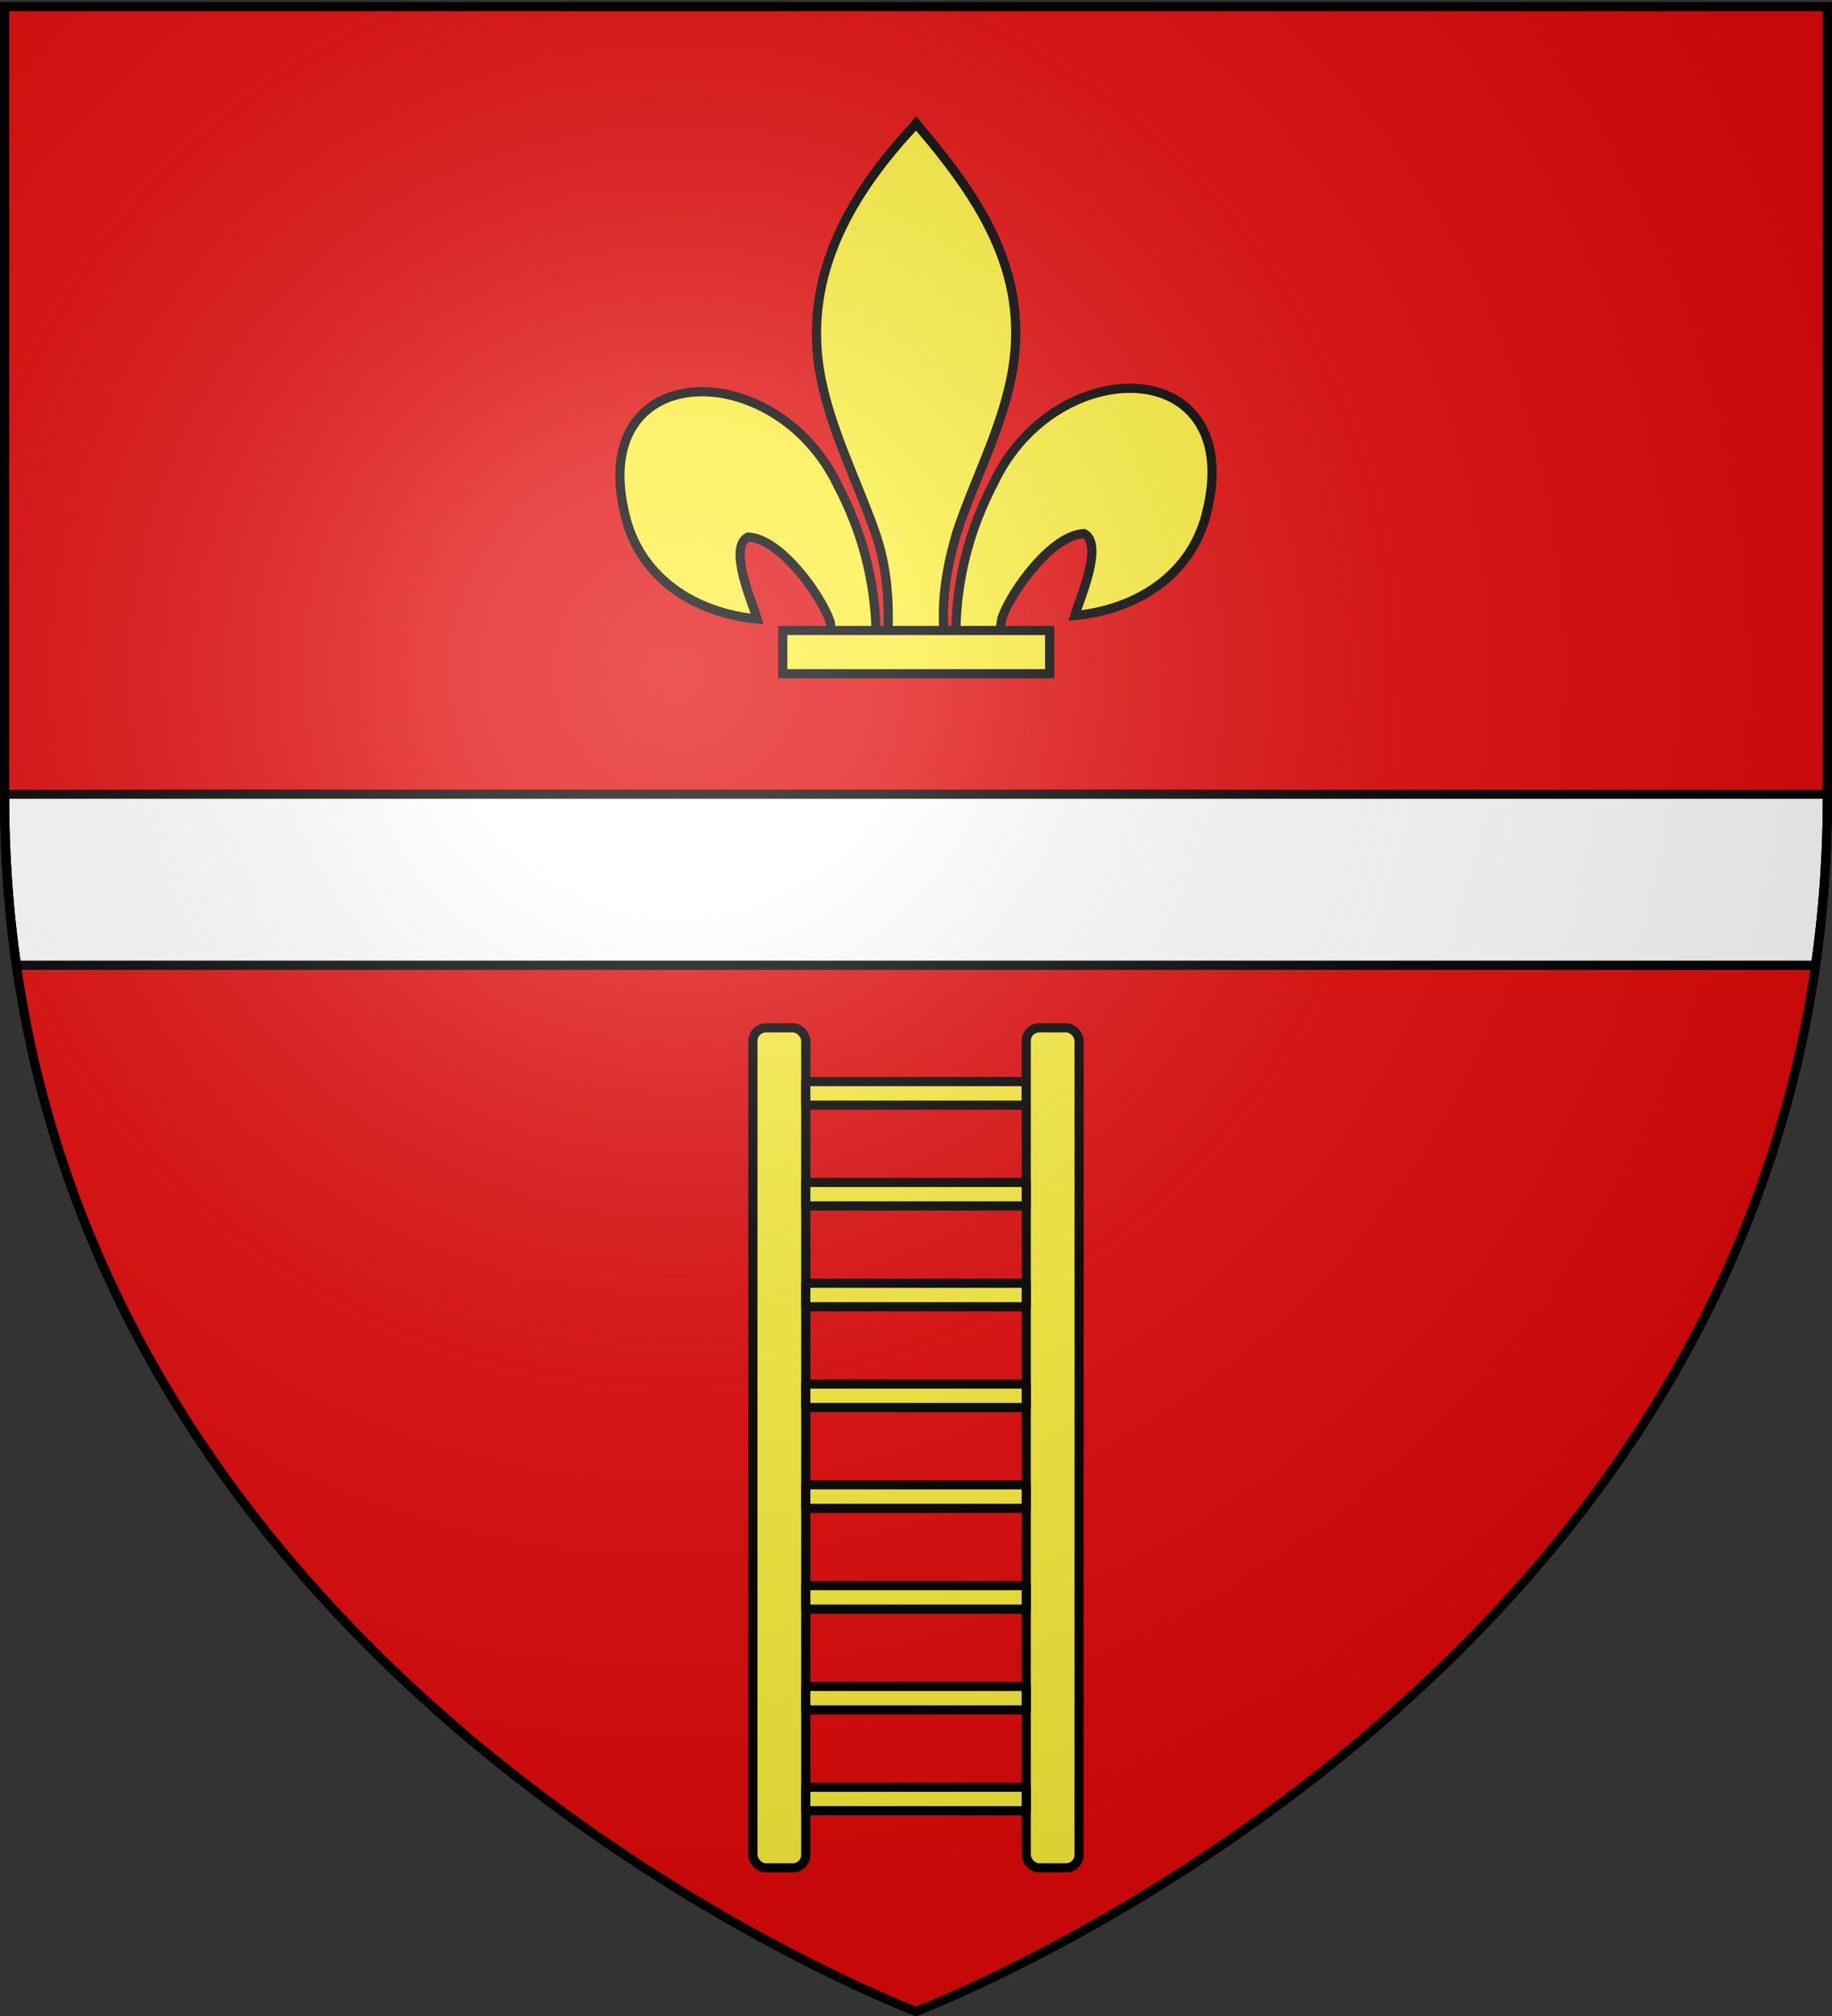
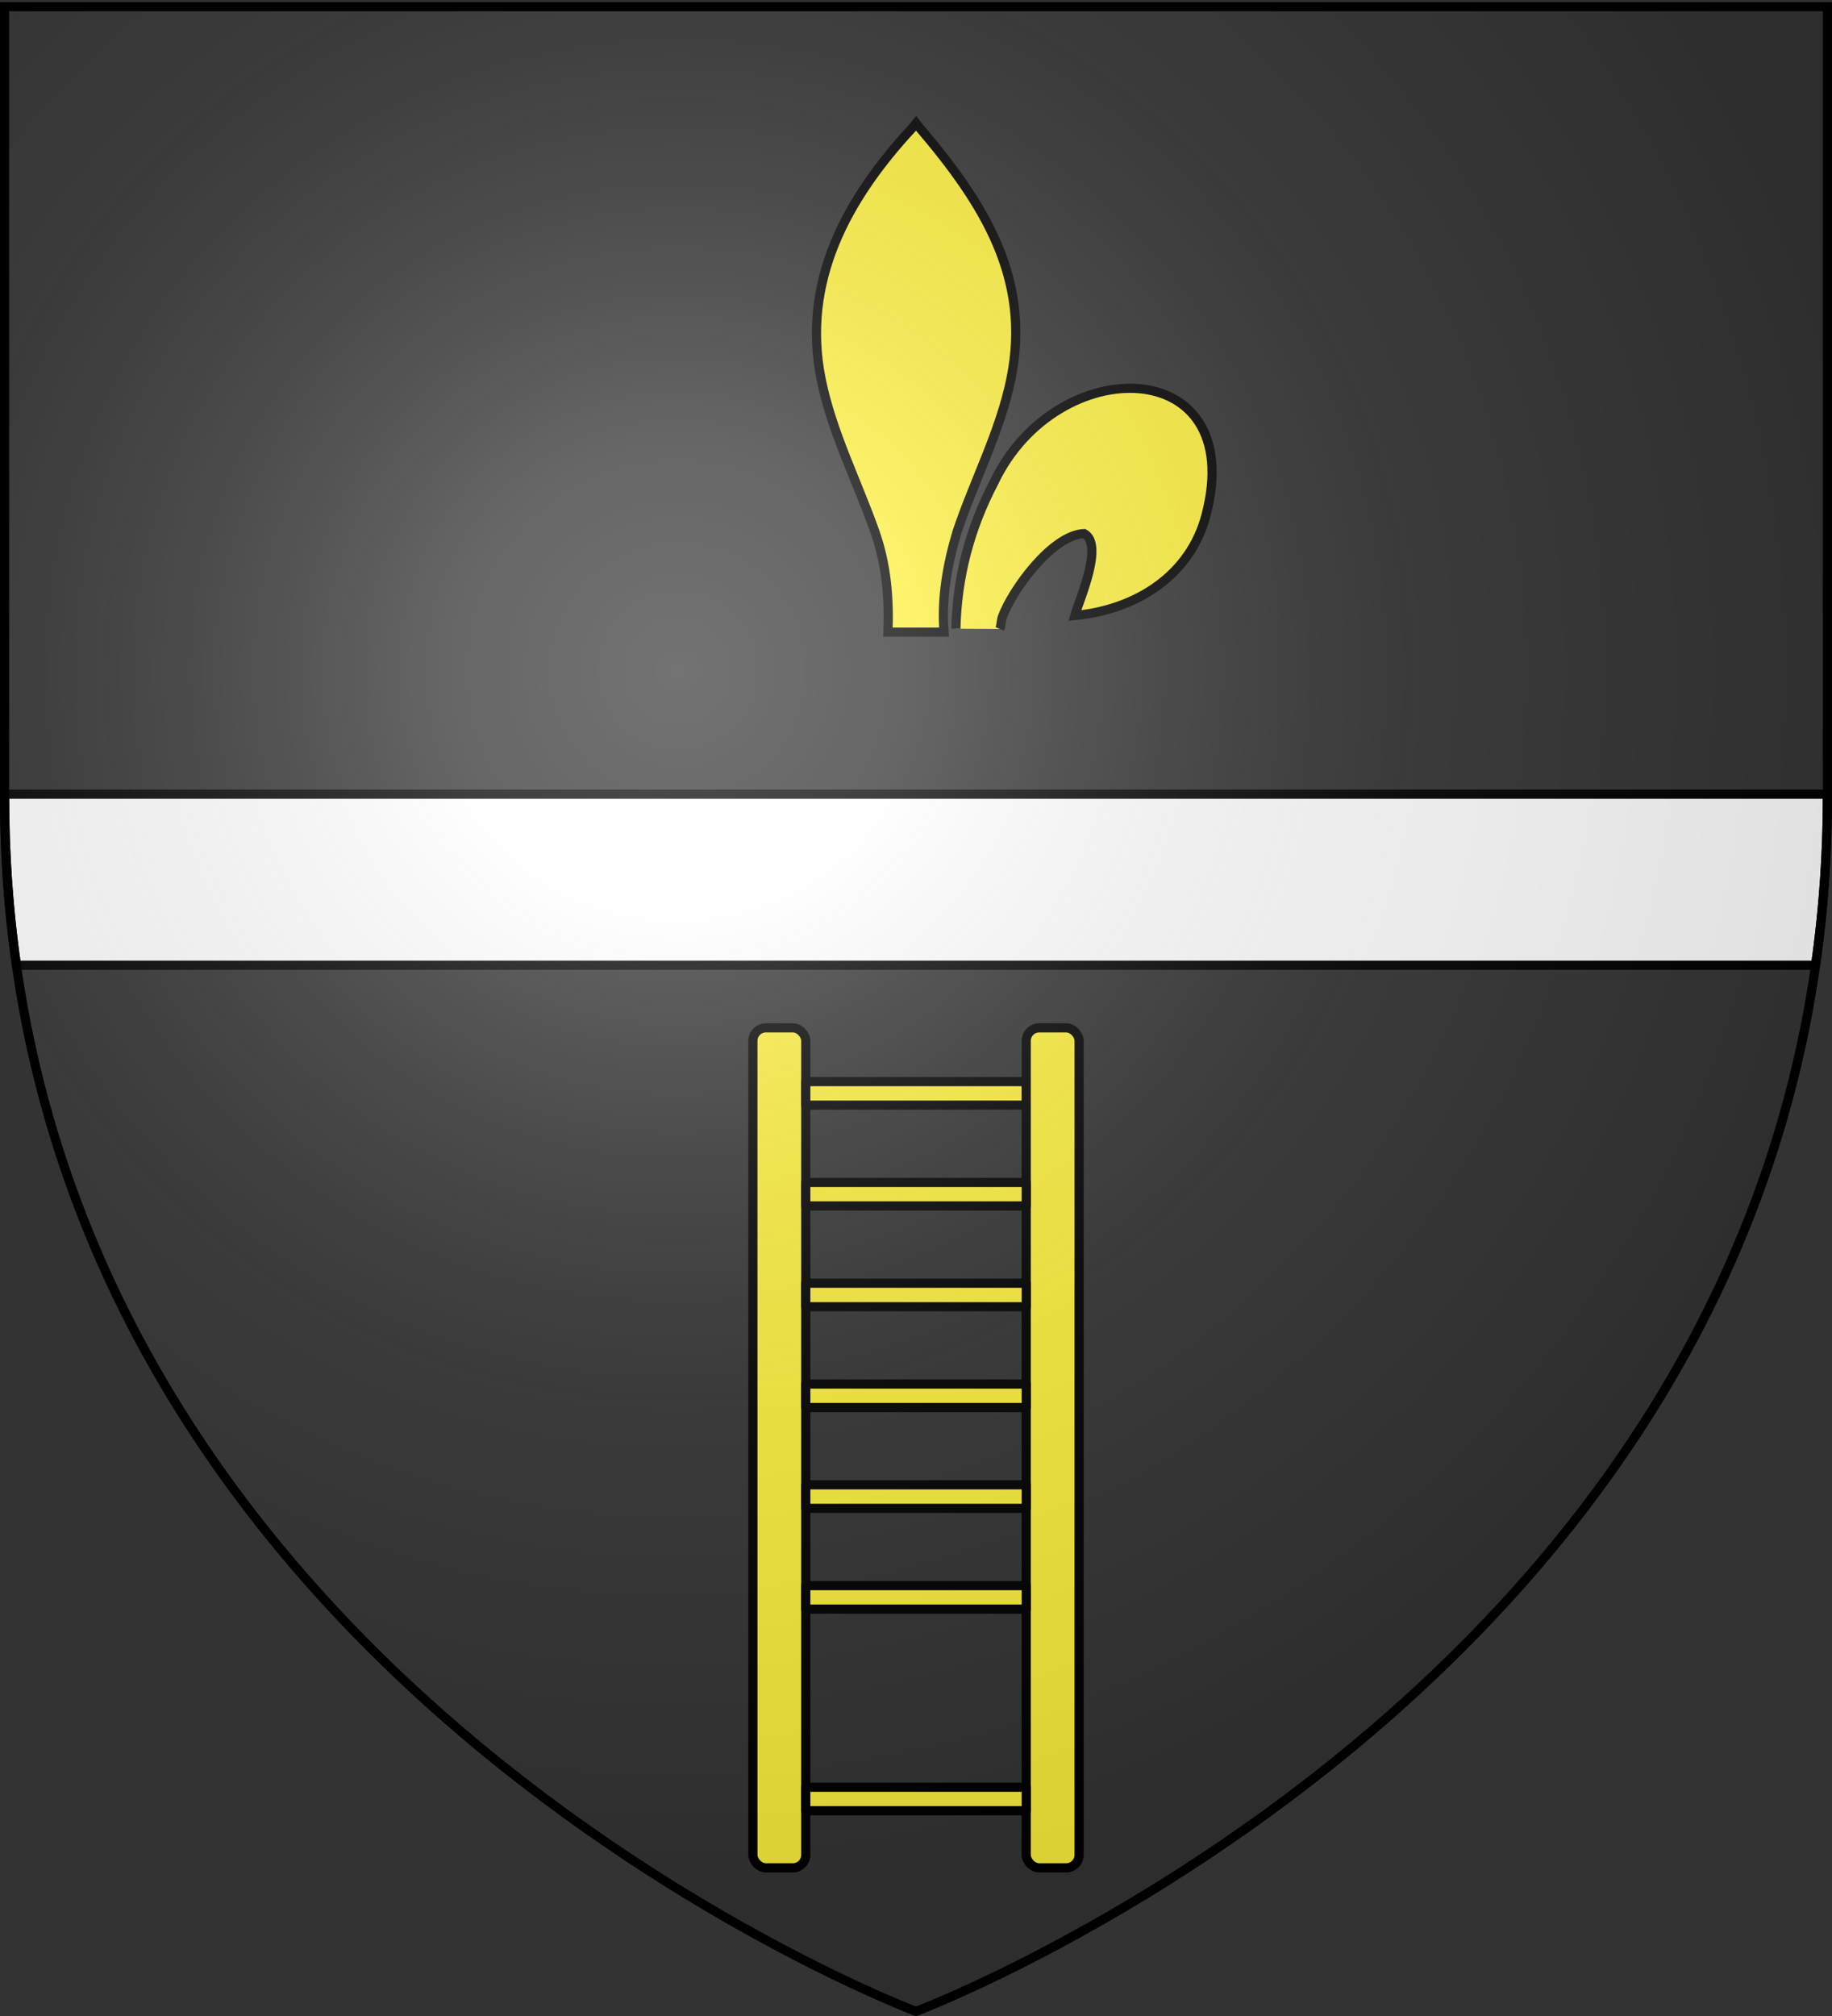
<svg xmlns="http://www.w3.org/2000/svg" xmlns:xlink="http://www.w3.org/1999/xlink" width="600" height="660" version="1.0">
  <rect width="100%" height="100%" fill="#333333" stroke="none" />
  <defs>
    <radialGradient xlink:href="#a" id="b" cx="221.445" cy="226.331" r="300" fx="221.445" fy="226.331" gradientTransform="matrix(1.353 0 0 1.349 -77.63 -85.747)" gradientUnits="userSpaceOnUse" />
    <linearGradient id="a">
      <stop offset="0" style="stop-color:white;stop-opacity:.314" />
      <stop offset=".19" style="stop-color:white;stop-opacity:.251" />
      <stop offset=".6" style="stop-color:#6b6b6b;stop-opacity:.125" />
      <stop offset="1" style="stop-color:black;stop-opacity:.125" />
    </linearGradient>
  </defs>
  <g style="display:inline">
-     <path d="M300 658.5s298.5-112.32 298.5-397.772V2.176H1.5v258.552C1.5 546.18 300 658.5 300 658.5z" style="fill:#e20909;fill-opacity:1;fill-rule:evenodd;stroke:none;stroke-width:1px;stroke-linecap:butt;stroke-linejoin:miter;stroke-opacity:1" />
    <path d="M1.5 260v.719c0 19.199 1.356 37.63 3.875 55.281h589.25c2.519-17.651 3.875-36.082 3.875-55.281V260H1.5z" style="opacity:1;fill:#fff;fill-opacity:1;stroke:#000;stroke-width:3;stroke-linecap:butt;stroke-linejoin:round;stroke-miterlimit:4;stroke-dasharray:none;stroke-opacity:1" />
  </g>
  <path d="M313.068 205.83c.392-17.038 4.606-32.873 12.454-47.88 20.547-43.226 83.303-42.193 69.47 10.674-5.098 19.48-22.415 30.93-42.988 32.894 1.485-5.133 9.652-23.28 3.06-26.83-10.544.399-23.636 18.62-26.784 27.308-.454 1.247-.327 2.689-.835 3.916" style="fill:#fcef3c;fill-opacity:1;fill-rule:evenodd;stroke:#000;stroke-width:3;stroke-linecap:butt;stroke-linejoin:miter;stroke-miterlimit:4;stroke-dasharray:none;stroke-opacity:1;display:inline" />
-   <path d="M286.932 206.957c-.392-17.038-4.606-32.874-12.454-47.88-20.547-43.226-83.304-42.194-69.47 10.673 5.098 19.48 22.415 30.93 42.988 32.894-1.485-5.133-9.653-23.28-3.06-26.83 10.544.399 23.636 18.62 26.784 27.308.454 1.248.327 2.69.835 3.916" style="fill:#fcef3c;fill-opacity:1;fill-rule:evenodd;stroke:#000;stroke-width:3;stroke-linecap:butt;stroke-linejoin:miter;stroke-miterlimit:4;stroke-dasharray:none;stroke-opacity:1" />
  <path d="M298.786 41.887c-21.647 23.334-36.18 50.315-29.915 81.959 3.456 17.458 11.836 33.627 17.746 50.445 3.695 10.552 4.64 21.575 4.202 32.665h18.365c-.88-11.172 1.047-22 4.202-32.665 5.63-16.923 14.197-32.974 17.746-50.445 6.636-32.664-8.939-57.299-29.82-81.855l-1.276-1.628-1.25 1.524z" style="fill:#fcef3c;fill-opacity:1;fill-rule:nonzero;stroke:#000;stroke-width:3;stroke-linecap:butt;stroke-linejoin:miter;stroke-miterlimit:4;stroke-dasharray:none;stroke-opacity:1" />
-   <path d="M256.36 206.409h87.419v14.163H256.36z" style="fill:#fcef3c;fill-opacity:1;stroke:#000;stroke-width:3;stroke-miterlimit:4;stroke-dasharray:none;stroke-opacity:1" />
  <rect width="17.325" height="275" x="246.581" y="336.5" ry="4.264" style="fill:#fcef3c;fill-opacity:1;stroke:#000;stroke-width:3;stroke-linecap:butt;stroke-linejoin:round;stroke-miterlimit:4;stroke-dasharray:none;stroke-opacity:1" />
  <rect width="7.7" height="72.188" x="-361.8" y="263.906" ry="0" style="fill:#fcef3c;fill-opacity:1;stroke:#000;stroke-width:3;stroke-linecap:butt;stroke-linejoin:round;stroke-miterlimit:4;stroke-dasharray:none;stroke-opacity:1" transform="rotate(-90)" />
  <rect width="17.325" height="275" x="336.094" y="336.5" ry="4.264" style="fill:#fcef3c;fill-opacity:1;stroke:#000;stroke-width:3;stroke-linecap:butt;stroke-linejoin:round;stroke-miterlimit:4;stroke-dasharray:none;stroke-opacity:1" />
  <rect width="7.7" height="72.188" x="-394.8" y="263.906" ry="0" style="fill:#fcef3c;fill-opacity:1;stroke:#000;stroke-width:3;stroke-linecap:butt;stroke-linejoin:round;stroke-miterlimit:4;stroke-dasharray:none;stroke-opacity:1" transform="rotate(-90)" />
  <rect width="7.7" height="72.188" x="-427.8" y="263.906" ry="0" style="fill:#fcef3c;fill-opacity:1;stroke:#000;stroke-width:3;stroke-linecap:butt;stroke-linejoin:round;stroke-miterlimit:4;stroke-dasharray:none;stroke-opacity:1" transform="rotate(-90)" />
  <rect width="7.7" height="72.188" x="-460.8" y="263.906" ry="0" style="fill:#fcef3c;fill-opacity:1;stroke:#000;stroke-width:3;stroke-linecap:butt;stroke-linejoin:round;stroke-miterlimit:4;stroke-dasharray:none;stroke-opacity:1" transform="rotate(-90)" />
  <rect width="7.7" height="72.188" x="-493.8" y="263.906" ry="0" style="fill:#fcef3c;fill-opacity:1;stroke:#000;stroke-width:3;stroke-linecap:butt;stroke-linejoin:round;stroke-miterlimit:4;stroke-dasharray:none;stroke-opacity:1" transform="rotate(-90)" />
  <rect width="7.7" height="72.188" x="-526.8" y="263.906" ry="0" style="fill:#fcef3c;fill-opacity:1;stroke:#000;stroke-width:3;stroke-linecap:butt;stroke-linejoin:round;stroke-miterlimit:4;stroke-dasharray:none;stroke-opacity:1" transform="rotate(-90)" />
-   <rect width="7.7" height="72.188" x="-559.8" y="263.906" ry="0" style="fill:#fcef3c;fill-opacity:1;stroke:#000;stroke-width:3;stroke-linecap:butt;stroke-linejoin:round;stroke-miterlimit:4;stroke-dasharray:none;stroke-opacity:1" transform="rotate(-90)" />
  <rect width="7.7" height="72.188" x="-592.8" y="263.906" ry="0" style="fill:#fcef3c;fill-opacity:1;stroke:#000;stroke-width:3;stroke-linecap:butt;stroke-linejoin:round;stroke-miterlimit:4;stroke-dasharray:none;stroke-opacity:1" transform="rotate(-90)" />
  <path d="M300 658.5s298.5-112.32 298.5-397.772V2.176H1.5v258.552C1.5 546.18 300 658.5 300 658.5z" style="opacity:1;fill:url(#b);fill-opacity:1;fill-rule:evenodd;stroke:none;stroke-width:1px;stroke-linecap:butt;stroke-linejoin:miter;stroke-opacity:1" />
  <path d="M300 658.5S1.5 546.18 1.5 260.728V2.176h597v258.552C598.5 546.18 300 658.5 300 658.5z" style="opacity:1;fill:none;fill-opacity:1;fill-rule:evenodd;stroke:#000;stroke-width:3;stroke-linecap:butt;stroke-linejoin:miter;stroke-miterlimit:4;stroke-dasharray:none;stroke-opacity:1" />
</svg>